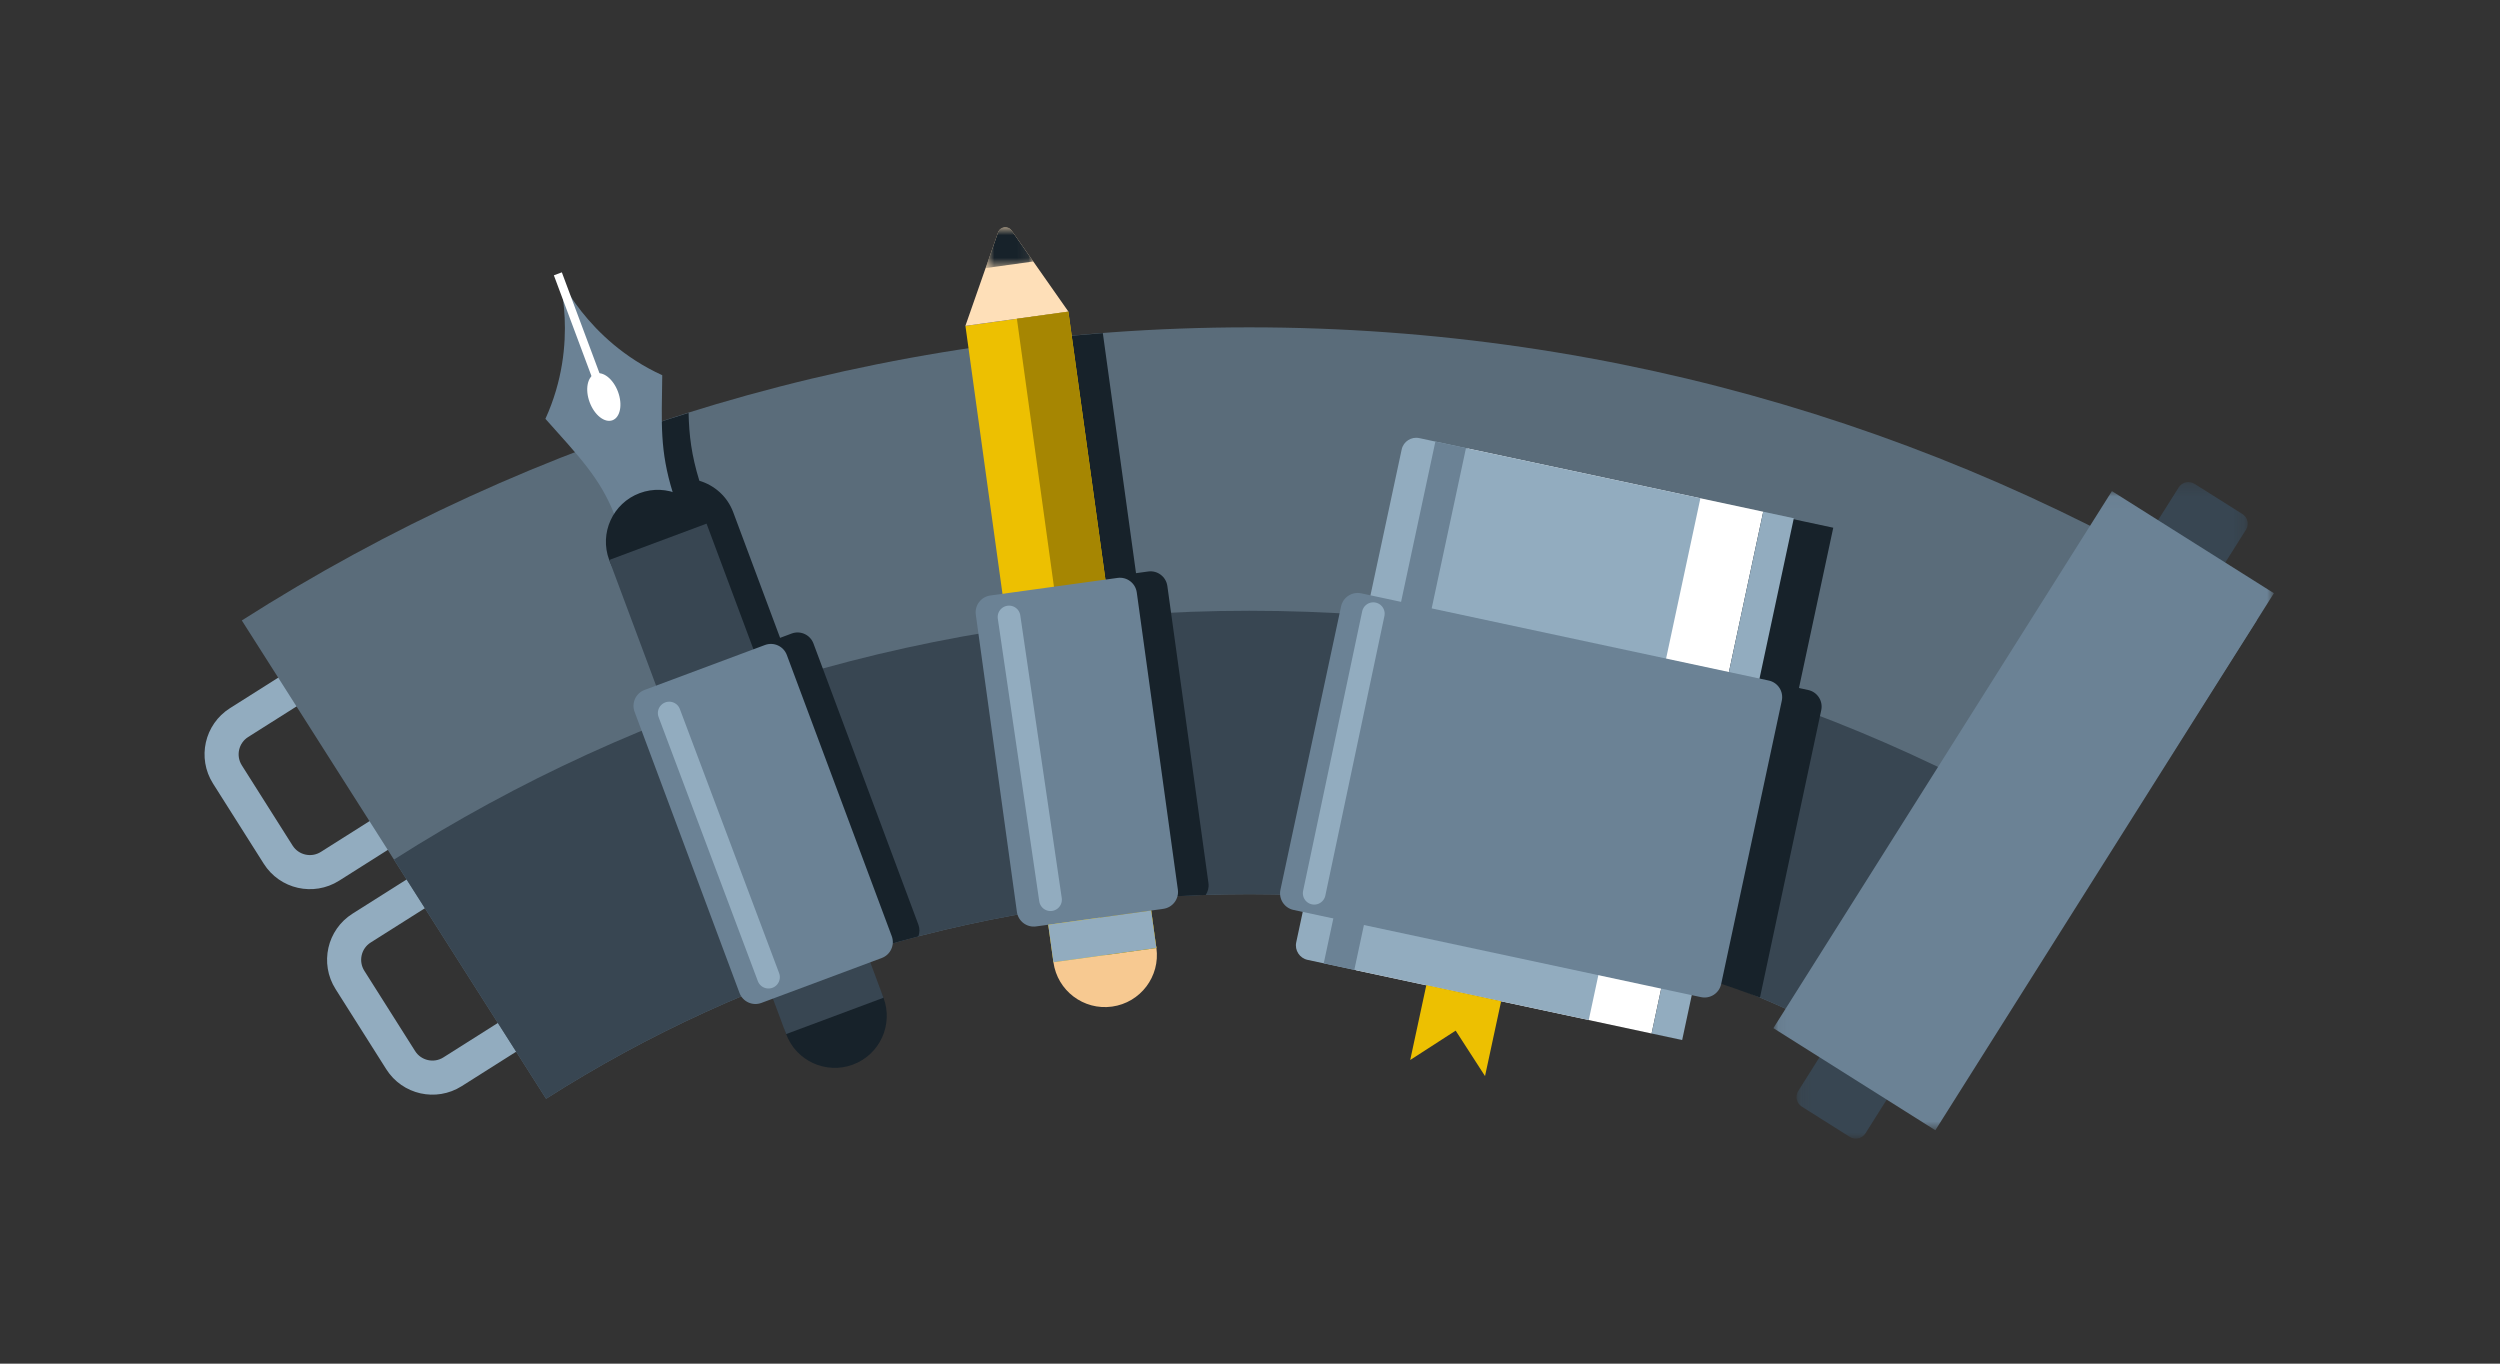
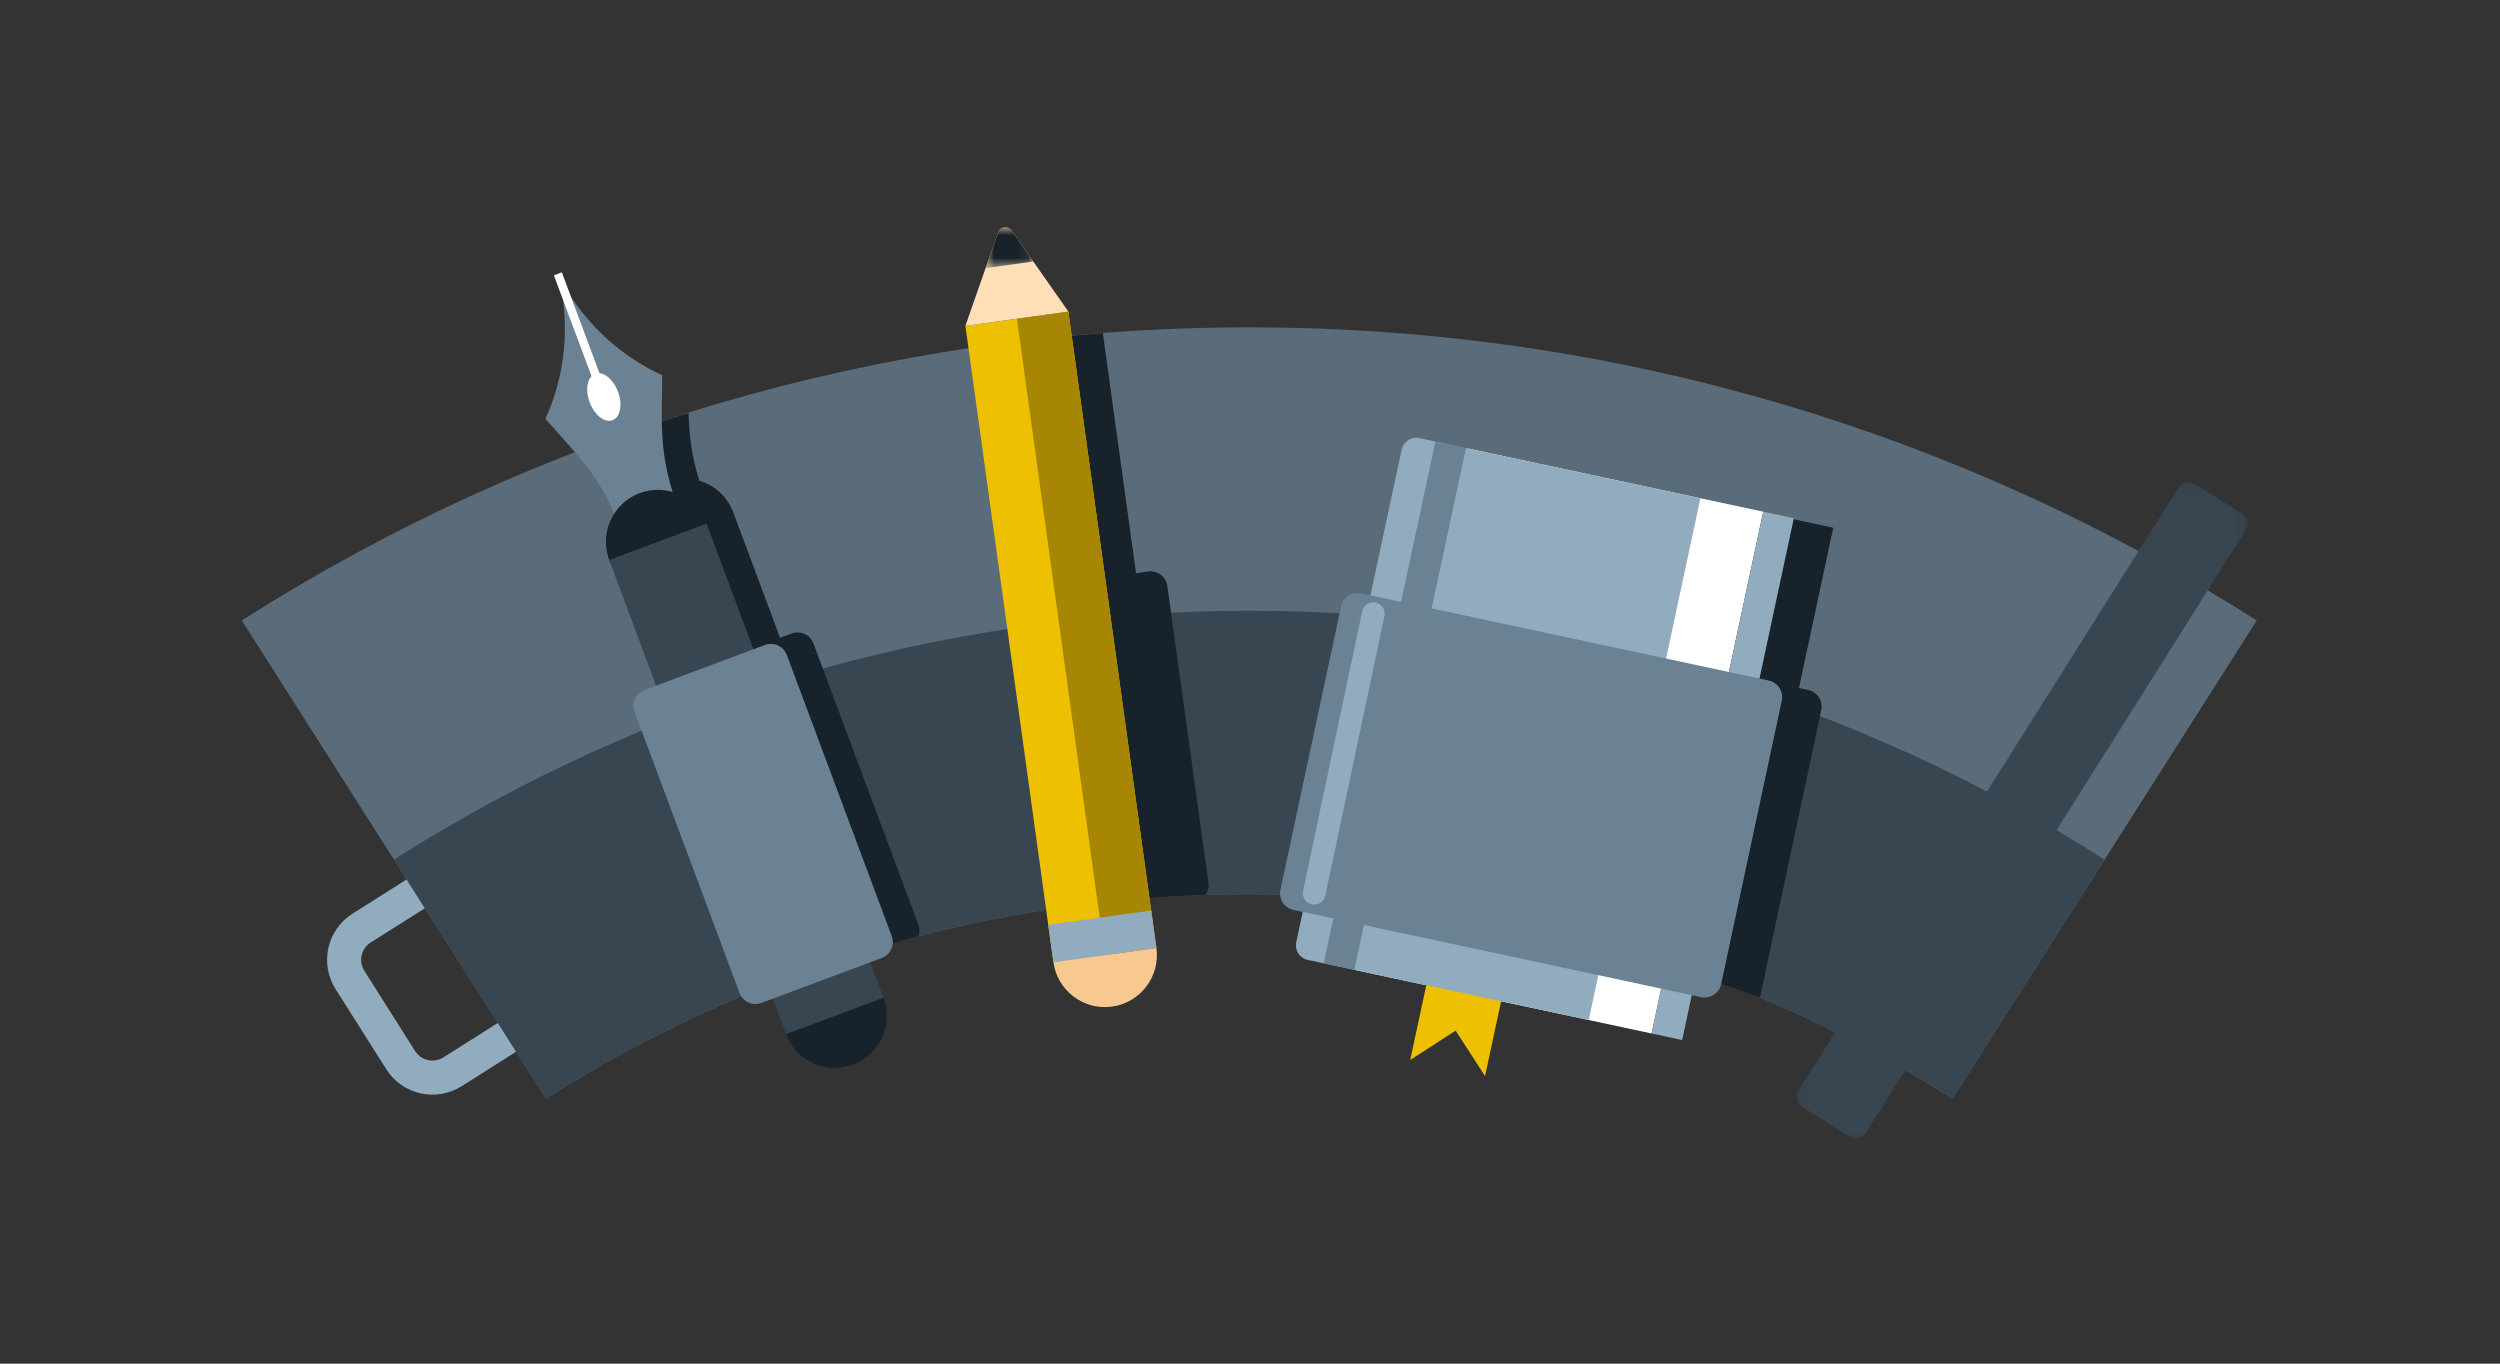
<svg xmlns="http://www.w3.org/2000/svg" height="120" viewBox="0 0 220 120" width="220">
  <rect x="0" y="0" width="220" height="120" fill="#333333" stroke="none" />
  <mask id="a" fill="#fff">
    <path d="m.093.223h39.704v57.777h-39.704z" fill="#fff" fill-rule="evenodd" />
  </mask>
  <mask id="b" fill="#fff">
    <path d="m.056.019h44.047v56.246h-44.047z" fill="#fff" fill-rule="evenodd" />
  </mask>
  <mask id="c" fill="#fff">
    <path d="m.732.802h4.197v3.592h-4.197z" fill="#fff" fill-rule="evenodd" />
  </mask>
  <g fill="none" fill-rule="evenodd" transform="translate(19 19)">
-     <path d="m20.471 50.635-10.433 6.6c-1.543.975-3.584.516-4.559-1.027l-4.467-7.06c-.976-1.543-.517-3.584 1.026-4.56l10.433-6.599c1.543-.977 3.584-.517 4.561 1.025l4.465 7.061c.976 1.542.517 3.584-1.026 4.56z" stroke="#92acbf" stroke-width="3" />
    <path d="m31.253 68.719-10.433 6.6c-1.543.975-3.584.516-4.56-1.027l-4.466-7.06c-.976-1.543-.517-3.584 1.026-4.56l10.433-6.599c1.543-.976 3.584-.517 4.56 1.026l4.466 7.06c.976 1.542.517 3.584-1.026 4.56z" stroke="#92acbf" stroke-width="3" />
    <path d="m2.279 35.599 26.775 42.091c17.879-11.397 39.108-18.003 61.882-18.003s44.003 6.606 61.881 18.003c13.206-20.759 18.202-28.612 26.776-42.091-25.615-16.328-56.03-25.793-88.657-25.793-32.628 0-63.043 9.465-88.657 25.793" fill="#5a6c7a" />
    <path d="m152.817 77.691c-17.878-11.397-39.107-18.003-61.881-18.003s-44.003 6.606-61.882 18.003l-13.387-21.046c21.746-13.862 47.568-21.898 75.269-21.898 27.7 0 53.523 8.036 75.269 21.898z" fill="#384652" />
    <path d="m4.776 57.845-4.213-2.656c-.471-.297-.611-.918-.314-1.388l33.478-53.108c.296-.47.917-.611 1.388-.315l4.213 2.656c.469.297.611.918.314 1.388l-33.478 53.109c-.296.469-.918.61-1.388.314" fill="#384652" mask="url(#a)" transform="translate(139 23.198)" />
-     <path d="m14.31 56.265-14.254-8.986 29.793-47.26 14.254 8.986z" fill="#6b8295" mask="url(#b)" transform="translate(137 24.198)" />
    <g fill="#17222a">
      <path d="m37.393 25.225c-.741 1.167-.961 2.648-.44 4.043l4.128 11.059-1.016.379c-.773.289-1.165 1.149-.877 1.922l9.234 24.743c.049.13.118.245.196.353 4.282-1.692 8.683-3.146 13.199-4.322.117-.322.131-.684.002-1.031l-9.235-24.743c-.288-.773-1.148-1.166-1.921-.877l-1.015.379-4.127-11.059c-.521-1.395-1.655-2.369-2.98-2.766-.697-2.271-.902-4.006-.947-5.974-2.547.797-5.072 1.645-7.564 2.56 1.436 1.696 2.537 3.249 3.363 5.334" />
      <path d="m71.911 32.691-1.069.148c-.82.113-1.392.869-1.279 1.688l3.617 26.155c.017.129.055.248.103.363 4.525-.696 9.135-1.135 13.818-1.288.197-.294.295-.655.244-1.033l-3.618-26.156c-.113-.818-.869-1.391-1.687-1.277l-1.07.148-2.921-21.125c-3.058.236-6.089.567-9.098.968z" />
      <path d="m139.635 26.863-5.528-1.183-26.014-5.567-3.019 14.107-.813-.173c-.807-.173-1.601.341-1.773 1.148l-5.336 24.939c-.08.37-.009.735.164 1.042 13.53.098 26.448 3.163 38.563 7.603l5.391-25.286c.173-.806-.341-1.601-1.149-1.773l-.812-.174 3.018-14.107z" />
    </g>
    <path d="m30.091 5.096s1.965 6.057-1.095 12.76c2.858 3.217 4.795 5.164 6.075 8.432 1.583-.591 2.571-.96 2.571-.96s.986-.368 2.57-.959c-1.167-3.773-.985-6.048-.934-10.35-6.704-3.06-9.187-8.923-9.187-8.923" fill="#6b8295" />
    <path d="m58.747 68.802c.883 2.366-.319 5-2.686 5.882-2.365.883-4.999-.319-5.881-2.685-.884-2.365.318-4.999 2.684-5.883 2.366-.882 5 .32 5.883 2.686" fill="#17222a" />
    <path d="m43.176 27.08c.883 2.366-.319 5-2.686 5.883-2.365.883-4.999-.32-5.881-2.685-.884-2.366.318-5 2.684-5.883s5 .319 5.883 2.685" fill="#17222a" />
    <path d="m58.747 68.802-8.567 3.197-15.571-41.721 8.568-3.198z" fill="#384652" />
    <path d="m58.597 65.303-10.598 3.955c-.772.288-1.633-.104-1.922-.877l-9.234-24.744c-.288-.773.105-1.633.878-1.922l10.597-3.955c.773-.288 1.633.105 1.922.877l9.234 24.744c.289.773-.105 1.633-.877 1.922" fill="#6b8295" />
    <path d="m35.383 15.472c.421 1.129.205 2.253-.483 2.51-.689.257-1.588-.45-2.009-1.58-.422-1.129-.205-2.252.483-2.51.688-.256 1.587.451 2.009 1.58" fill="#fff" />
    <path d="m30.091 5.096 3.833 10.27" fill="#fff" />
    <path d="m30.091 5.096 3.833 10.27" stroke="#fff" stroke-width=".75" />
-     <path d="m39.892 43.748 8.735 23.24" stroke="#92acbf" stroke-linecap="round" stroke-linejoin="round" stroke-width="2" />
    <path d="m126.338 71.947-26.015-5.567 9.826-45.916 26.014 5.566z" fill="#fff" />
    <path d="m120.81 70.764-24.739-5.294c-.704-.15-1.154-.843-1.003-1.547l9.279-43.366c.151-.705.845-1.154 1.55-1.003l24.738 5.293z" fill="#92acbf" />
    <path d="m100.18 66.349-2.692-.576 9.825-45.916 2.692.576z" fill="#6b8295" />
    <path d="m129.03 72.523-2.691-.576 9.825-45.916 2.691.576z" fill="#92acbf" />
    <path d="m130.688 68.748-35.86-7.673c-.807-.173-1.322-.967-1.149-1.774l5.336-24.939c.173-.806.967-1.321 1.775-1.148l35.86 7.673c.807.173 1.321.967 1.148 1.774l-5.337 24.939c-.171.806-.966 1.32-1.773 1.148" fill="#6b8295" />
    <path d="m113.099 69.112h-.001l-6.581-1.416h-.001l-1.417 6.583 4-2.584 2.584 4z" fill="#edc001" />
    <path d="m101.85 35.005-5.199 24.599" stroke="#92acbf" stroke-linecap="round" stroke-linejoin="round" stroke-width="2" />
    <path d="m82.764 64.423c.346 2.502-1.402 4.812-3.905 5.158s-4.813-1.402-5.158-3.905c-.346-2.503 1.402-4.812 3.905-5.158 2.502-.346 4.811 1.402 5.158 3.905" fill="#f7c991" />
    <path d="m82.759 64.423-9.059 1.252-7.743-55.999 9.059-1.253z" fill="#edc001" />
    <path d="m68.829 1.454-2.875 8.223 9.067-1.254-4.999-7.134c-.316-.452-1.011-.356-1.193.165" fill="#fedfb8" />
    <path d="m4.929 3.813-1.906-2.722c-.318-.452-1.013-.356-1.195.165l-1.096 3.138z" fill="#17222a" mask="url(#c)" transform="translate(67 .198)" />
    <path d="m82.759 64.423-4.529.626-7.743-55.999 4.529-.627z" fill="#a68602" />
-     <path d="m83.374 60.977-11.198 1.548c-.82.114-1.575-.459-1.689-1.278l-3.616-26.155c-.113-.819.459-1.574 1.277-1.688l11.199-1.548c.819-.113 1.575.459 1.688 1.278l3.616 26.155c.114.819-.459 1.575-1.277 1.688" fill="#6b8295" />
    <path d="m82.303 61.125-9.059 1.252.456 3.299 9.059-1.253z" fill="#92acbf" />
-     <path d="m69.796 35.295 3.648 24.876" stroke="#92acbf" stroke-linecap="round" stroke-linejoin="round" stroke-width="2" />
  </g>
</svg>